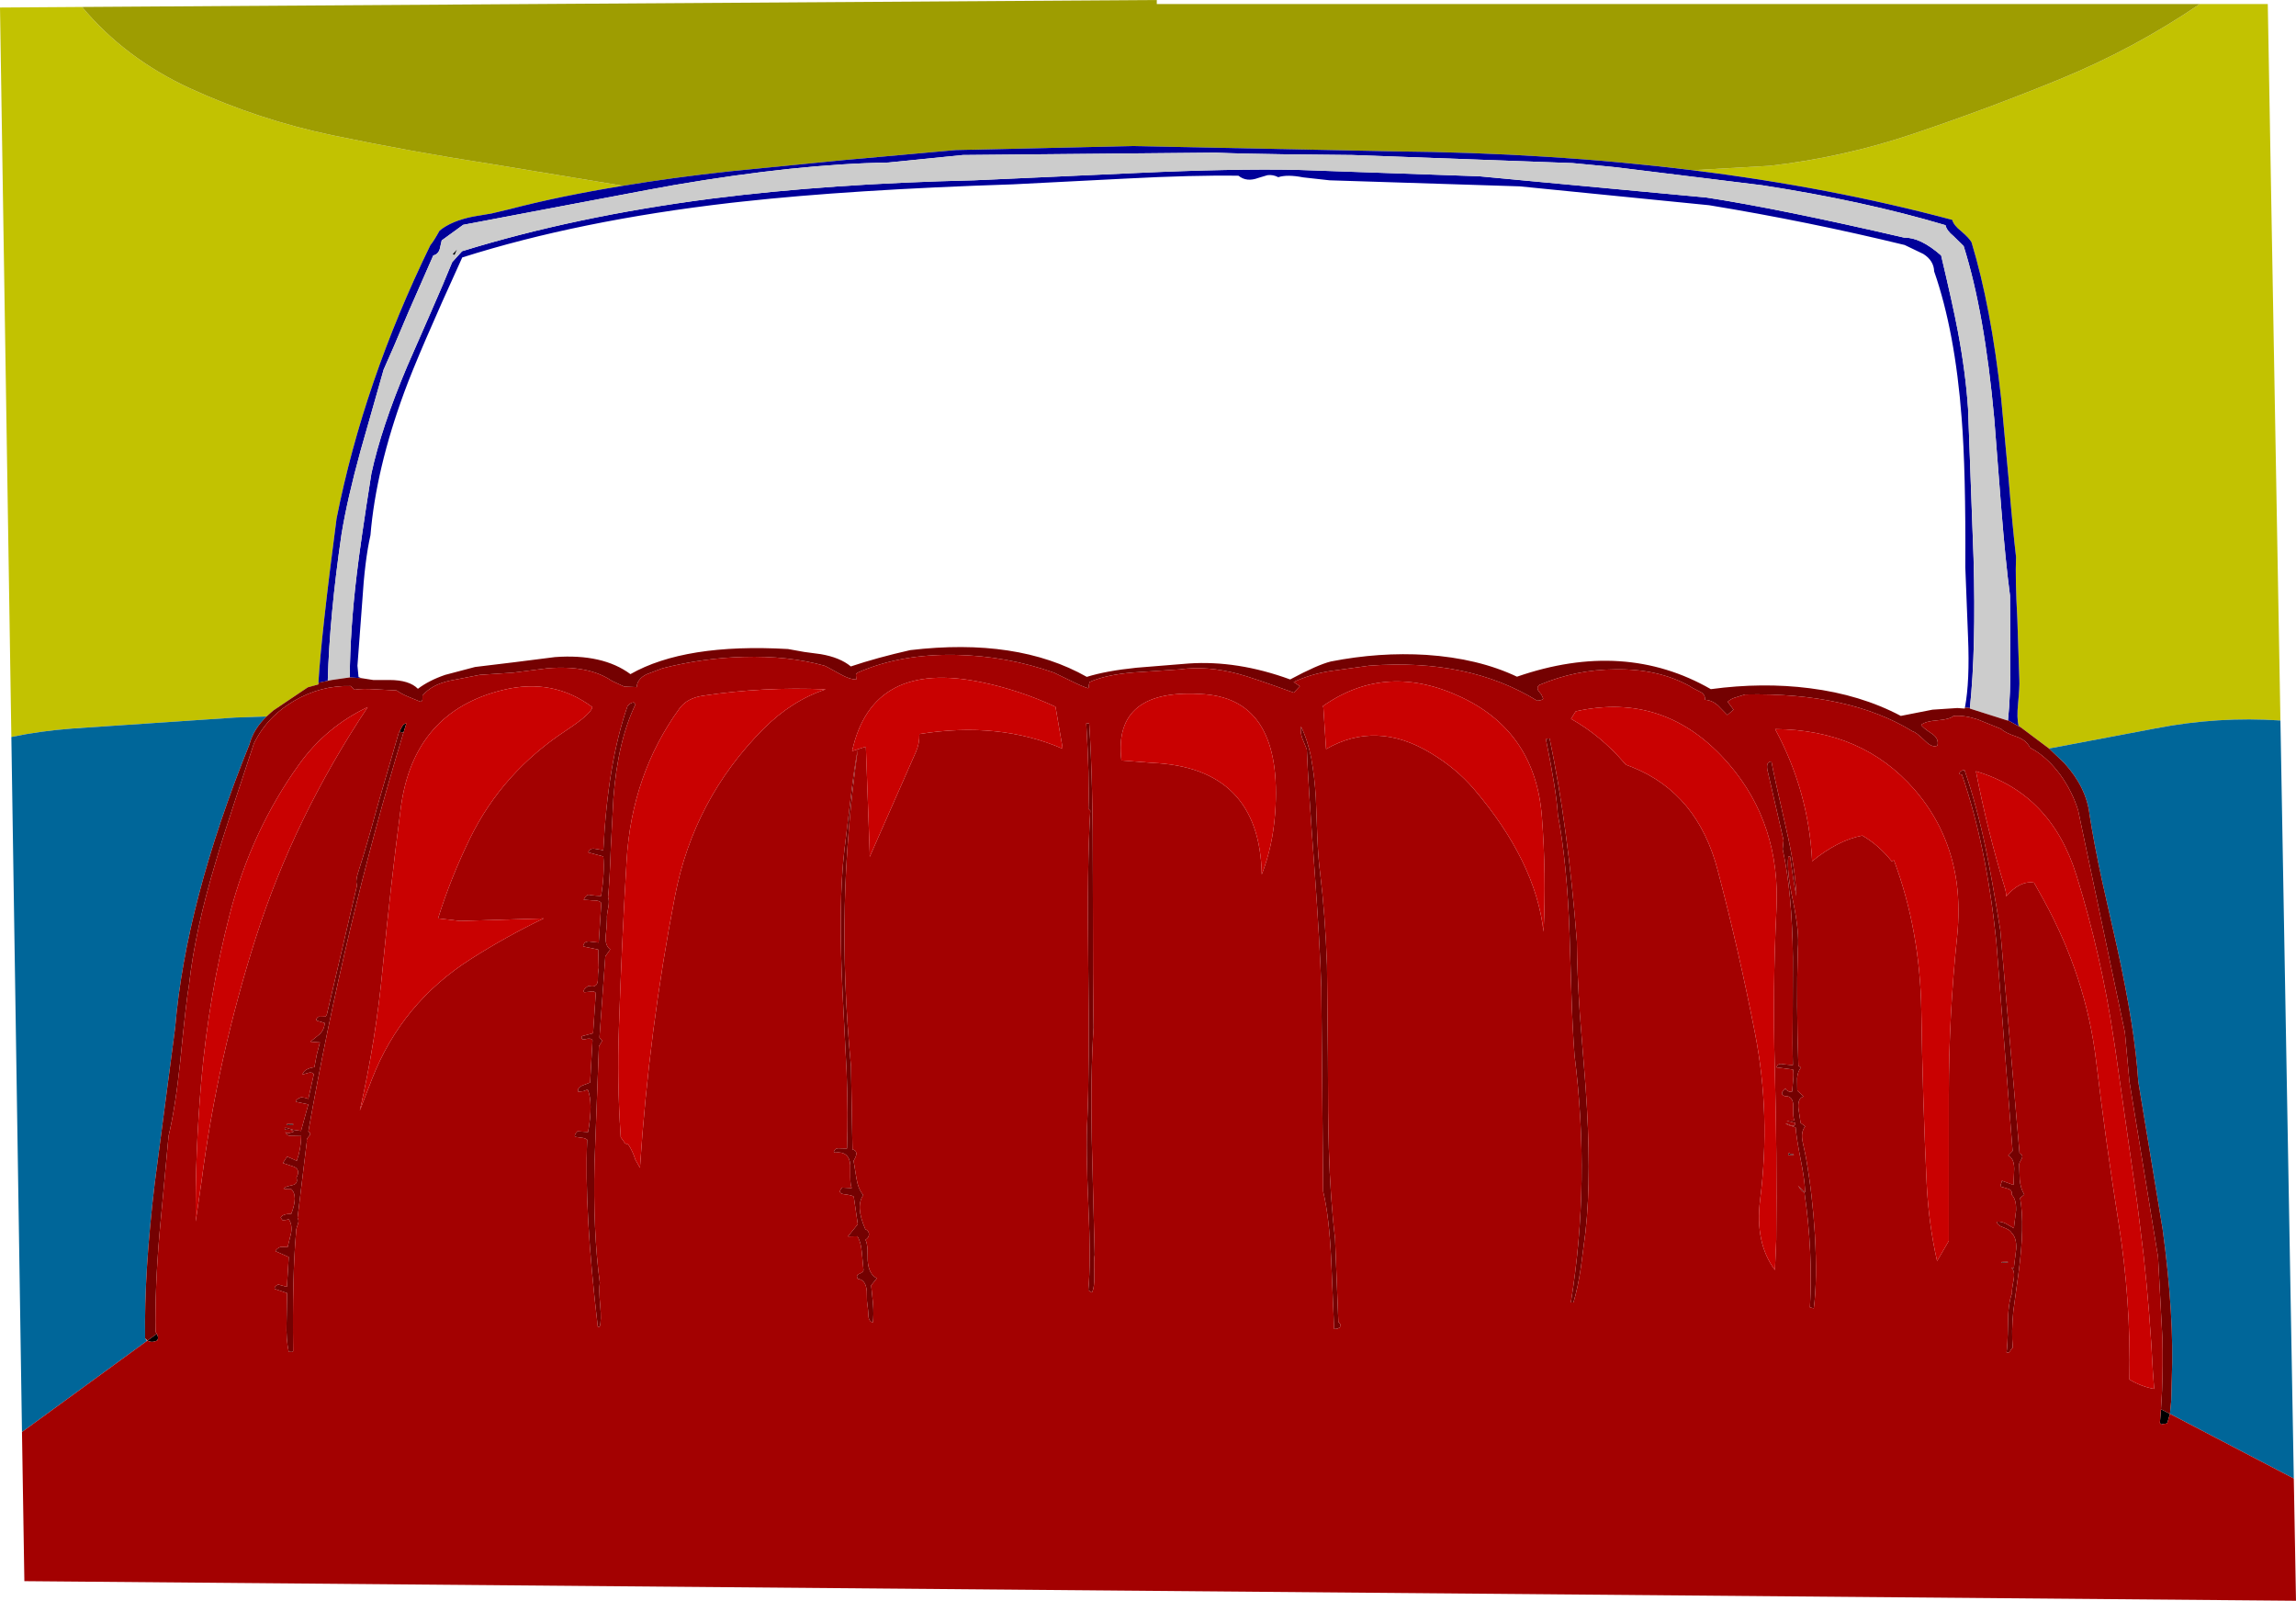
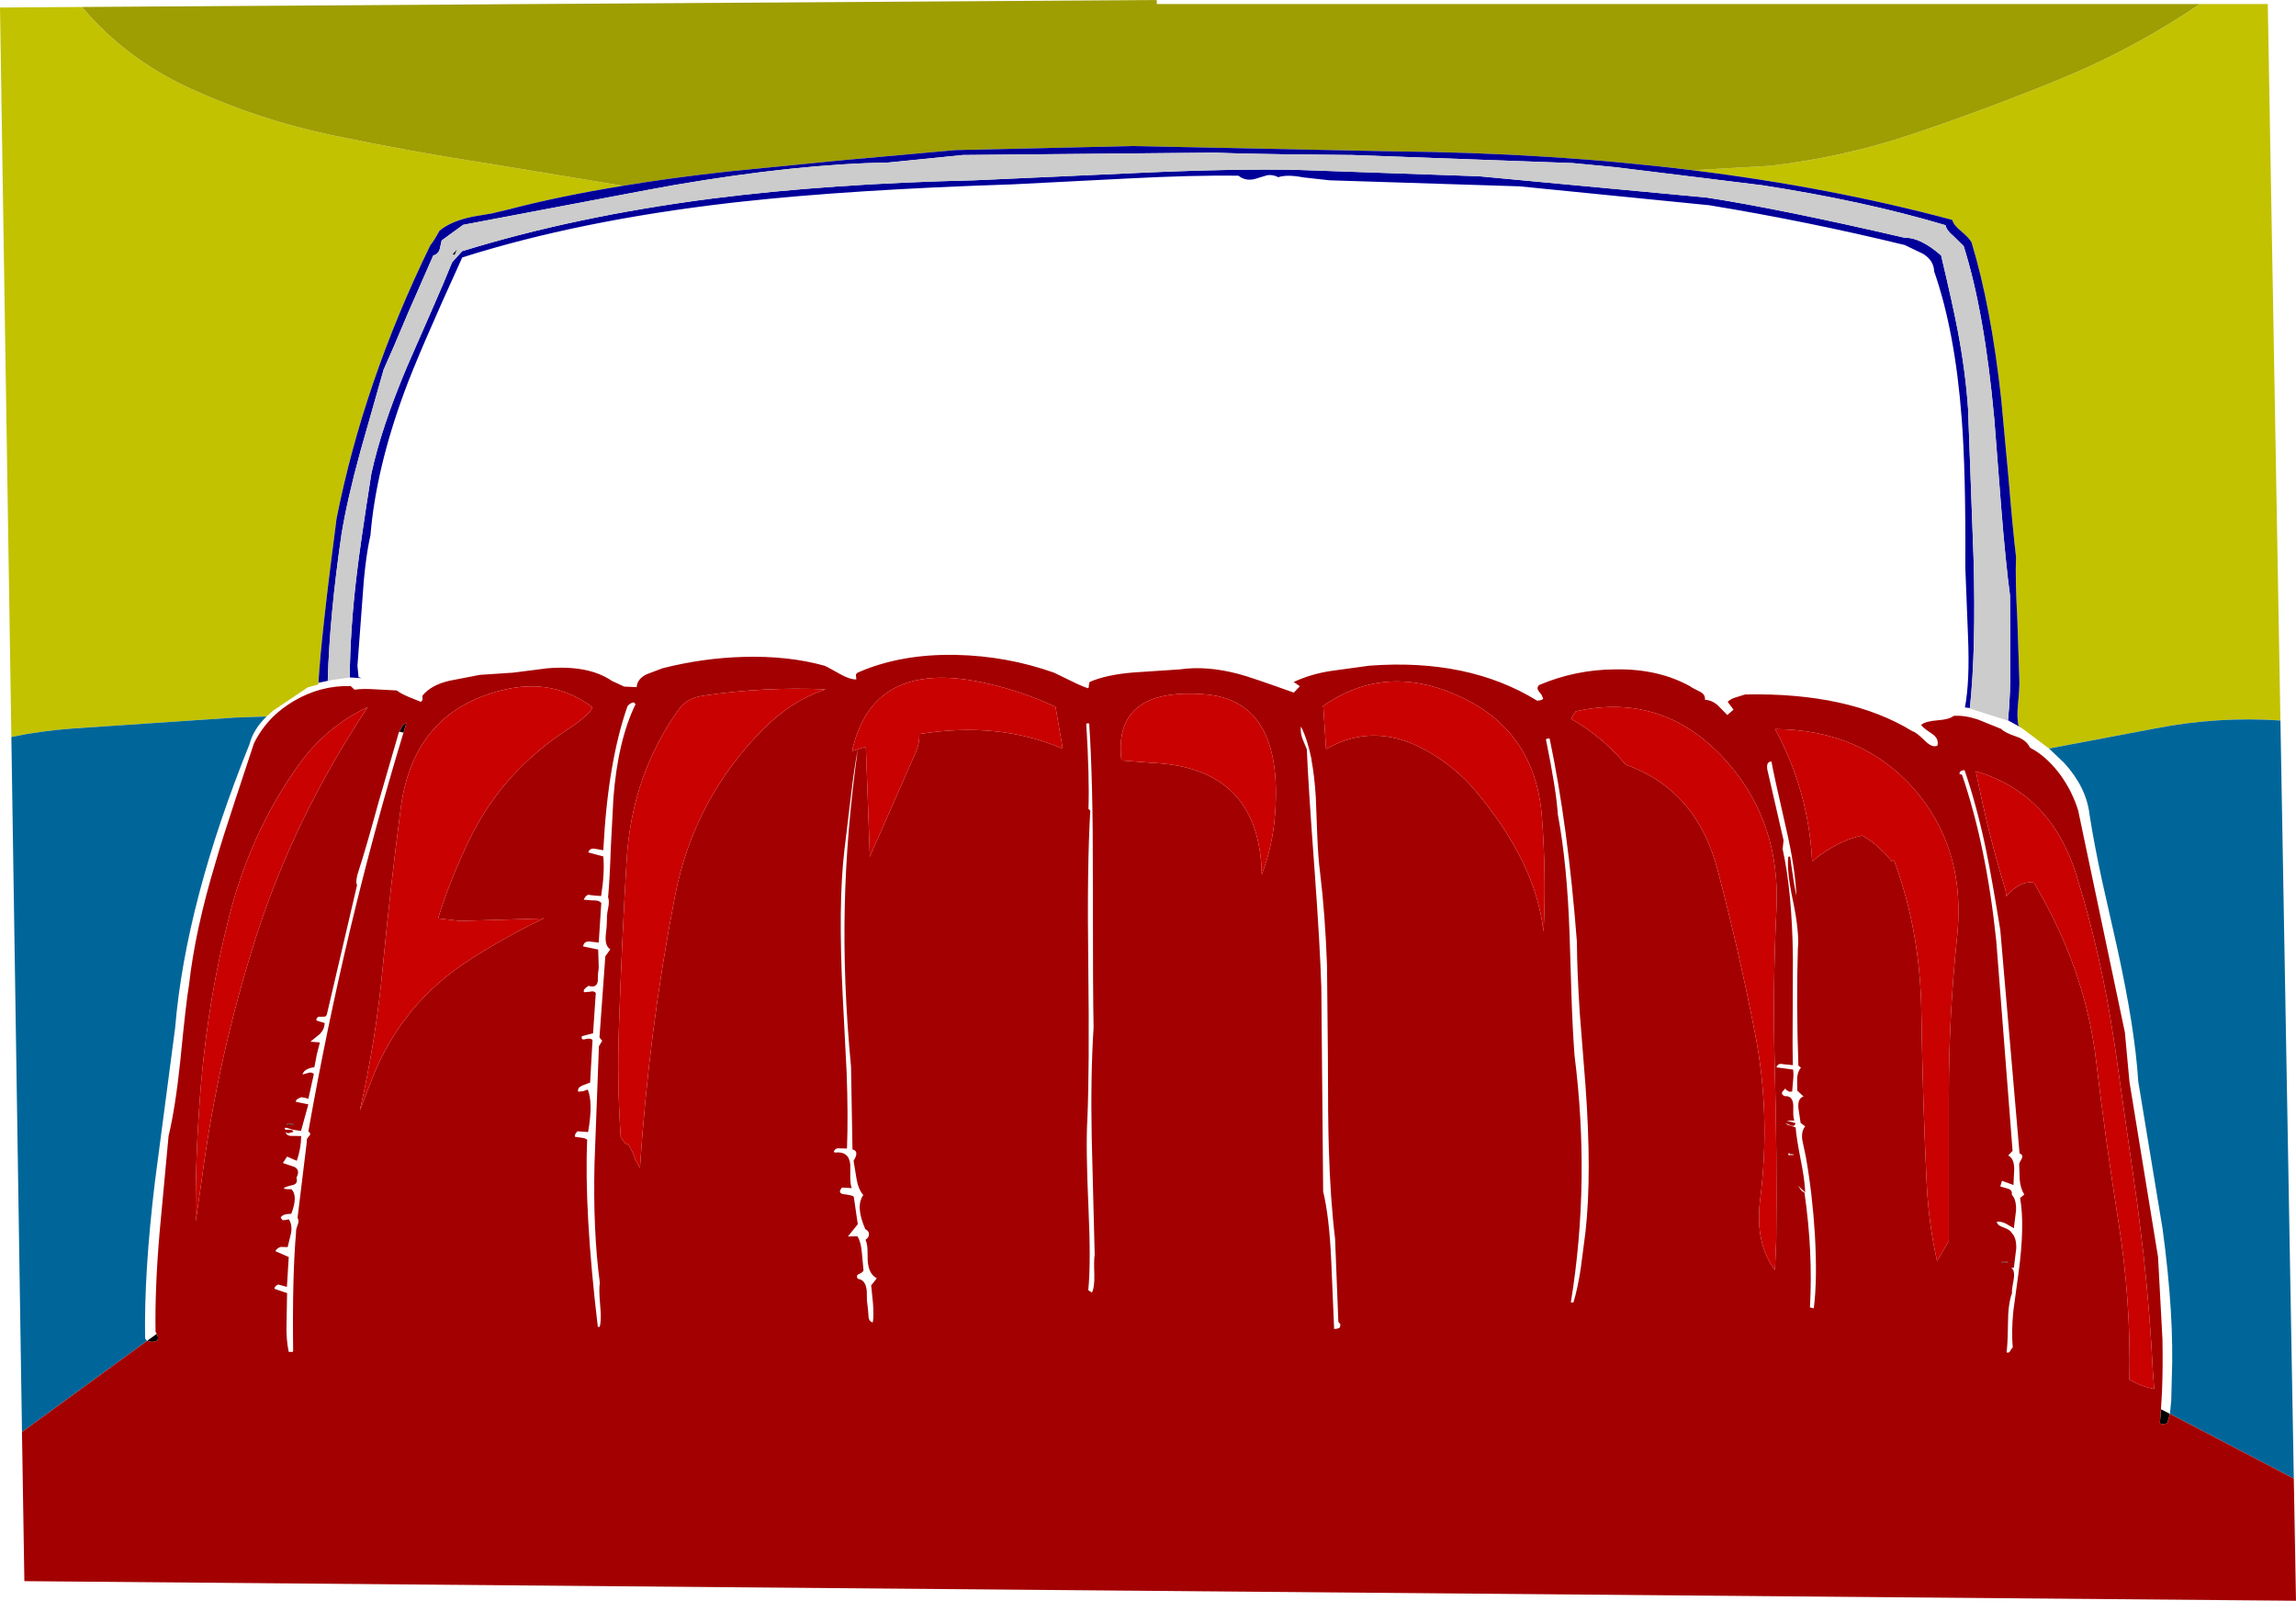
<svg xmlns="http://www.w3.org/2000/svg" height="436.8px" width="626.6px">
  <g transform="matrix(1.0, 0.0, 0.0, 1.0, 313.3, 218.4)">
    <path d="M287.05 -217.3 L305.6 -217.3 309.05 -21.8 Q291.95 -22.95 275.0 -19.65 L245.9 -14.15 238.3 -19.85 237.6 -20.35 Q237.05 -22.45 237.45 -26.4 237.9 -31.15 237.8 -32.85 L237.25 -49.5 Q236.65 -60.4 236.9 -66.4 236.0 -74.0 234.85 -87.95 L232.85 -109.5 Q230.1 -134.7 224.75 -152.3 224.15 -153.4 221.95 -155.3 219.85 -156.95 219.5 -158.4 186.25 -167.3 148.6 -171.95 L169.6 -173.15 Q189.65 -175.4 208.9 -181.9 229.25 -188.75 249.0 -196.85 269.1 -205.1 287.05 -217.3 M-310.2 -17.3 L-313.3 -216.35 -290.9 -216.5 Q-279.1 -202.4 -261.35 -194.25 -242.7 -185.7 -222.65 -181.5 -201.05 -177.0 -179.25 -173.65 L-143.3 -167.7 Q-160.55 -164.9 -174.3 -161.3 L-179.15 -160.15 -184.2 -159.3 Q-190.15 -158.1 -193.35 -155.45 -194.95 -152.55 -195.85 -151.5 -214.05 -114.2 -221.45 -76.9 -225.65 -44.9 -226.4 -32.1 L-226.4 -31.65 -229.3 -30.85 -238.75 -24.5 -240.55 -22.9 -249.15 -22.6 -293.6 -19.6 Q-302.35 -18.95 -310.2 -17.3" fill="#c2c201" fill-rule="evenodd" stroke="none" />
    <path d="M-290.9 -216.5 L2.4 -218.4 2.4 -217.3 287.05 -217.3 Q269.1 -205.1 249.0 -196.85 229.25 -188.75 208.9 -181.9 189.65 -175.4 169.6 -173.15 L148.6 -171.95 Q110.1 -176.7 67.05 -177.1 L-4.3 -178.55 -52.5 -177.45 -83.2 -174.7 -114.15 -171.65 Q-129.8 -169.95 -143.3 -167.7 L-179.25 -173.65 Q-201.05 -177.0 -222.65 -181.5 -242.7 -185.7 -261.35 -194.25 -279.1 -202.4 -290.9 -216.5" fill="#9e9d01" fill-rule="evenodd" stroke="none" />
    <path d="M148.6 -171.95 Q186.25 -167.3 219.5 -158.4 219.85 -156.95 221.95 -155.3 224.15 -153.4 224.75 -152.3 230.1 -134.7 232.85 -109.5 L234.85 -87.95 Q236.0 -74.0 236.9 -66.4 236.65 -60.4 237.25 -49.5 L237.8 -32.85 Q237.9 -31.15 237.45 -26.4 237.05 -22.45 237.6 -20.35 L238.3 -19.85 234.7 -21.85 Q235.45 -28.9 235.35 -39.25 L235.25 -55.9 Q234.0 -65.35 232.85 -79.85 L230.95 -104.15 Q228.3 -133.3 222.6 -151.25 L219.8 -154.0 Q217.95 -155.5 217.65 -156.95 195.5 -163.55 167.6 -167.85 L127.8 -172.75 124.8 -173.05 115.85 -173.9 55.8 -176.1 37.0 -176.3 Q25.35 -176.45 18.35 -176.75 L-50.55 -176.1 -70.9 -174.05 Q-95.75 -173.65 -129.3 -167.9 L-136.7 -166.55 -158.15 -162.5 -186.9 -157.05 -192.75 -152.8 -193.3 -150.4 Q-193.75 -149.0 -195.05 -148.7 L-201.9 -133.1 Q-206.4 -122.35 -208.6 -117.55 L-214.9 -95.4 Q-218.55 -82.15 -220.1 -72.6 -223.35 -50.3 -223.85 -32.7 L-222.75 -32.85 -226.4 -32.1 Q-225.65 -44.9 -221.45 -76.9 -214.05 -114.2 -195.85 -151.5 -194.95 -152.55 -193.35 -155.45 -190.15 -158.1 -184.2 -159.3 L-179.15 -160.15 -174.3 -161.3 Q-160.55 -164.9 -143.3 -167.7 -129.8 -169.95 -114.15 -171.65 L-83.2 -174.7 -52.5 -177.45 -4.3 -178.55 67.05 -177.1 Q110.1 -176.7 148.6 -171.95 M-217.85 -33.55 Q-217.75 -46.65 -215.95 -61.6 -214.95 -70.2 -211.95 -89.15 -209.25 -101.7 -202.15 -118.5 L-195.95 -132.65 Q-192.05 -141.5 -189.9 -146.85 L-187.2 -149.85 Q-156.45 -159.35 -119.5 -164.15 L-118.7 -164.25 Q-86.75 -168.3 -47.45 -169.2 L-3.1 -171.2 Q23.05 -172.4 40.6 -172.05 L90.35 -170.3 152.4 -164.5 Q172.3 -161.45 206.4 -153.55 210.8 -153.65 216.45 -148.7 219.7 -135.0 221.0 -128.1 223.15 -116.7 223.8 -106.9 L225.3 -66.1 Q226.0 -41.3 224.3 -25.2 L222.95 -25.35 Q224.3 -32.5 223.8 -44.5 L223.05 -63.65 Q223.2 -89.95 222.05 -104.35 220.25 -128.0 214.55 -144.35 214.45 -147.3 211.6 -149.1 L206.5 -151.55 Q180.0 -158.0 153.15 -162.4 L101.45 -167.55 49.55 -169.2 42.35 -170.0 Q38.0 -170.85 35.55 -170.05 34.1 -170.8 32.6 -170.6 L30.1 -169.85 Q26.9 -168.65 24.7 -170.45 12.65 -170.65 -6.45 -169.65 L-36.85 -168.1 Q-81.1 -166.65 -110.65 -163.4 L-113.85 -163.05 Q-155.3 -158.25 -187.15 -148.15 -199.1 -121.95 -202.95 -111.45 -210.7 -90.4 -212.2 -72.35 -213.75 -65.55 -214.45 -54.1 L-215.75 -36.75 -215.45 -33.65 -214.65 -33.35 -217.85 -33.55" fill="#000099" fill-rule="evenodd" stroke="none" />
    <path d="M-222.75 -32.85 L-223.85 -32.7 Q-223.35 -50.3 -220.1 -72.6 -218.55 -82.15 -214.9 -95.4 L-208.6 -117.55 Q-206.4 -122.35 -201.9 -133.1 L-195.05 -148.7 Q-193.75 -149.0 -193.3 -150.4 L-192.75 -152.8 -186.9 -157.05 -158.15 -162.5 -136.7 -166.55 -129.3 -167.9 Q-95.75 -173.65 -70.9 -174.05 L-50.55 -176.1 18.35 -176.75 Q25.35 -176.45 37.0 -176.3 L55.8 -176.1 115.85 -173.9 124.8 -173.05 127.8 -172.75 167.6 -167.85 Q195.5 -163.55 217.65 -156.95 217.95 -155.5 219.8 -154.0 L222.6 -151.25 Q228.3 -133.3 230.95 -104.15 L232.85 -79.85 Q234.0 -65.35 235.25 -55.9 L235.35 -39.25 Q235.45 -28.9 234.7 -21.85 L234.7 -21.75 224.3 -25.05 224.3 -25.2 Q226.0 -41.3 225.3 -66.1 L223.8 -106.9 Q223.15 -116.7 221.0 -128.1 219.7 -135.0 216.45 -148.7 210.8 -153.65 206.4 -153.55 172.3 -161.45 152.4 -164.5 L90.35 -170.3 40.6 -172.05 Q23.05 -172.4 -3.1 -171.2 L-47.45 -169.2 Q-86.75 -168.3 -118.7 -164.25 L-119.5 -164.15 Q-156.45 -159.35 -187.2 -149.85 L-189.9 -146.85 Q-192.05 -141.5 -195.95 -132.65 L-202.15 -118.5 Q-209.25 -101.7 -211.95 -89.15 -214.95 -70.2 -215.95 -61.6 -217.75 -46.65 -217.85 -33.55 L-222.75 -32.85 M-188.6 -150.3 L-189.75 -149.05 -189.25 -148.85 -188.6 -150.3" fill="#cccccc" fill-rule="evenodd" stroke="none" />
    <path d="M309.05 -21.8 L312.7 185.05 278.9 167.4 279.25 163.75 279.4 157.8 Q280.1 140.65 276.9 117.0 L270.25 76.7 Q269.35 62.2 264.45 40.0 L260.4 22.05 Q258.15 11.65 256.95 3.85 256.1 -3.55 250.05 -10.2 L245.9 -14.15 275.0 -19.65 Q291.95 -22.95 309.05 -21.8 M-307.3 172.35 L-310.2 -17.3 Q-302.35 -18.95 -293.6 -19.6 L-249.15 -22.6 -240.55 -22.9 Q-244.15 -19.4 -245.2 -15.35 -262.65 27.85 -265.5 62.05 L-271.05 104.3 Q-274.0 128.85 -273.7 146.8 L-273.2 147.5 -307.3 172.35" fill="#006699" fill-rule="evenodd" stroke="none" />
-     <path d="M276.45 166.15 L278.9 167.4 278.25 169.65 Q278.15 170.1 277.55 170.1 276.85 170.1 276.65 170.35 L276.15 169.9 276.45 166.15 M175.05 96.1 Q174.9 96.55 175.6 96.5 176.3 96.5 176.25 96.75 L174.75 96.8 Q174.75 96.2 175.05 96.1 M232.95 126.15 L232.95 125.95 234.65 125.9 234.65 126.1 232.95 126.15 M-188.6 -150.3 L-189.25 -148.85 -189.75 -149.05 -188.6 -150.3 M-204.3 -18.75 L-203.65 -20.0 Q-203.2 -20.95 -202.4 -21.0 L-203.2 -18.45 -203.3 -18.5 -204.3 -18.75 M-233.3 88.25 L-233.3 88.55 -235.0 88.6 -235.0 88.3 -233.3 88.25 M-270.5 145.55 Q-269.9 146.65 -270.4 147.4 -271.95 148.1 -273.05 147.4 L-270.5 145.55" fill="#000000" fill-rule="evenodd" stroke="none" />
-     <path d="M238.3 -19.85 L245.9 -14.15 250.05 -10.2 Q256.1 -3.55 256.95 3.85 258.15 11.65 260.4 22.05 L264.45 40.0 Q269.35 62.2 270.25 76.7 L276.9 117.0 Q280.1 140.65 279.4 157.8 L279.25 163.75 278.9 167.4 276.45 166.15 276.75 161.0 276.75 160.85 Q277.0 154.35 276.85 146.95 L275.65 124.6 267.85 76.8 266.6 63.3 253.85 2.75 Q252.25 -2.45 249.0 -6.95 245.95 -11.1 242.25 -13.5 L240.7 -14.4 Q239.7 -16.5 237.0 -17.4 233.75 -18.5 232.85 -19.5 L226.4 -22.1 Q222.7 -23.3 219.85 -23.05 218.75 -22.1 215.5 -21.85 212.15 -21.6 211.0 -20.6 211.35 -19.9 214.0 -18.15 215.9 -16.85 215.45 -14.95 214.05 -14.25 212.05 -16.25 209.6 -18.65 208.65 -18.85 191.3 -29.5 162.95 -28.9 L160.55 -28.15 Q159.15 -27.8 158.2 -26.9 L159.8 -24.75 158.1 -23.3 155.45 -26.0 Q153.85 -27.35 152.0 -27.45 152.15 -28.95 150.55 -29.7 148.3 -30.8 148.0 -31.1 139.3 -35.95 127.55 -35.75 116.7 -35.7 106.8 -31.5 106.1 -31.0 106.4 -30.2 106.5 -29.85 107.35 -28.9 L107.85 -27.8 Q107.7 -27.3 106.2 -27.2 87.4 -38.8 60.35 -36.75 L49.8 -35.3 Q44.35 -34.45 39.75 -32.3 L41.45 -31.15 39.8 -29.4 Q28.0 -33.65 24.7 -34.5 16.0 -36.8 8.75 -35.75 L-4.0 -34.9 Q-11.4 -34.3 -15.95 -32.3 L-16.15 -31.4 Q-16.1 -30.8 -16.35 -30.6 -18.0 -31.1 -20.9 -32.55 L-25.65 -34.85 Q-38.5 -39.4 -52.4 -39.7 -67.5 -40.0 -79.15 -34.9 -79.8 -34.55 -79.7 -34.05 L-79.6 -33.0 Q-81.45 -33.0 -84.0 -34.45 -88.0 -36.7 -88.3 -36.75 -98.2 -39.5 -110.4 -39.15 -121.45 -38.85 -132.5 -36.05 L-136.85 -34.4 Q-139.4 -33.15 -139.55 -30.9 L-142.95 -31.05 -146.3 -32.6 Q-152.65 -36.95 -163.85 -36.05 L-173.3 -34.85 -182.35 -34.25 -190.6 -32.65 Q-195.55 -31.55 -198.0 -28.6 L-198.0 -27.65 Q-198.0 -27.1 -198.5 -26.9 L-201.8 -28.25 Q-203.85 -29.1 -205.05 -30.0 L-210.8 -30.3 Q-214.35 -30.55 -216.55 -30.2 L-217.6 -31.2 Q-225.8 -31.4 -233.05 -27.15 -236.2 -25.3 -238.7 -22.9 -241.95 -19.7 -244.0 -15.55 L-249.35 0.65 Q-252.6 10.45 -254.45 16.85 -260.05 35.4 -261.7 50.25 -262.55 55.15 -264.1 71.15 -265.45 83.9 -267.3 91.6 L-269.75 117.95 Q-271.05 133.2 -270.85 145.0 L-270.5 145.55 -273.05 147.4 -273.7 146.8 Q-274.0 128.85 -271.05 104.3 L-265.5 62.05 Q-262.65 27.85 -245.2 -15.35 -244.15 -19.4 -240.55 -22.9 L-238.75 -24.5 -229.3 -30.85 -226.4 -31.65 -226.4 -32.1 -222.75 -32.85 -217.85 -33.55 -214.65 -33.35 -211.45 -32.85 -207.05 -32.85 Q-201.6 -32.85 -199.25 -30.45 -196.2 -32.75 -191.8 -34.25 L-183.65 -36.4 -172.9 -37.7 -161.85 -39.1 Q-148.8 -40.05 -141.25 -34.45 -126.35 -42.9 -98.25 -41.3 L-93.8 -40.5 -89.3 -39.9 Q-84.05 -39.0 -81.1 -36.55 -73.95 -38.95 -64.9 -41.0 -35.7 -44.45 -16.7 -33.7 -11.45 -35.35 -3.1 -36.2 L11.1 -37.35 Q24.4 -38.25 38.8 -33.0 46.25 -37.0 49.9 -37.9 63.15 -40.5 76.0 -39.7 90.15 -38.75 100.7 -33.75 130.0 -43.9 153.6 -30.35 167.7 -32.25 180.6 -30.6 194.5 -28.85 205.45 -23.05 L214.1 -24.75 220.9 -25.2 222.9 -25.05 222.95 -25.35 224.3 -25.2 224.3 -25.05 234.7 -21.75 234.7 -21.85 238.3 -19.85 M41.75 -20.15 Q43.55 -16.6 44.6 -11.3 L44.6 -11.1 Q45.45 -6.6 45.8 -0.75 L46.2 9.75 Q46.45 15.85 46.95 19.6 48.35 31.0 48.85 45.0 L49.1 70.15 Q49.1 87.15 49.35 95.0 49.75 108.75 51.05 119.55 L51.95 142.3 52.5 142.95 52.4 143.8 51.7 144.15 50.8 144.25 50.0 125.4 Q49.45 113.5 47.8 106.7 L47.3 51.0 Q46.95 39.65 45.45 18.9 43.7 -4.6 43.35 -13.9 L42.1 -16.95 Q41.5 -18.75 41.75 -20.15 M108.9 -16.85 L109.6 -16.9 Q114.6 6.8 117.05 38.55 117.1 46.85 117.85 58.25 L119.4 77.85 Q121.15 102.0 119.4 117.7 L118.15 127.35 Q117.3 133.15 116.1 137.0 L115.4 137.0 Q120.75 104.0 116.4 69.55 115.85 62.3 115.55 52.6 L115.05 36.55 Q114.4 17.4 111.85 3.85 111.45 -2.7 108.6 -16.65 L108.9 -16.85 M170.15 -10.6 Q170.6 -7.8 174.1 7.45 176.7 18.65 176.95 26.1 176.25 22.85 175.25 15.35 L174.75 15.35 Q174.25 19.2 176.05 27.55 177.8 36.05 177.35 40.5 176.9 55.75 177.5 72.4 L178.2 72.9 Q177.3 73.95 177.15 75.8 L177.2 79.2 178.9 80.8 Q177.25 81.3 177.5 84.0 L178.1 88.0 179.35 88.95 Q178.1 90.5 178.65 93.1 L179.55 97.35 Q181.35 107.65 182.0 118.5 182.7 130.8 181.7 138.6 L180.65 138.35 Q181.5 123.2 179.15 107.0 178.55 106.8 178.05 106.1 L177.4 105.1 178.4 106.1 179.35 106.95 179.3 106.1 179.3 106.0 Q179.1 102.9 178.15 98.15 176.95 92.15 176.75 89.25 L175.35 88.75 Q174.4 88.6 174.0 88.1 L175.5 88.7 Q176.55 89.1 176.7 88.05 L174.3 87.4 176.4 87.35 Q176.1 86.6 176.1 85.3 L176.1 83.15 Q175.95 80.75 174.1 80.7 173.75 80.85 173.1 80.25 172.85 79.75 173.3 79.3 L174.05 78.5 Q173.85 78.7 174.25 79.05 L175.0 79.5 175.8 79.45 176.05 76.5 Q176.25 74.75 176.05 73.45 L171.5 72.85 Q171.9 71.6 173.4 72.0 L176.0 72.25 Q175.85 67.15 175.95 57.9 L176.0 42.95 Q175.8 25.05 173.2 13.3 L173.45 10.9 169.0 -8.5 Q168.7 -10.6 170.15 -10.6 M222.35 -8.2 L222.85 -8.25 Q226.15 1.35 228.65 13.2 230.35 21.45 232.6 35.4 L237.85 96.3 Q238.95 96.75 238.45 97.75 237.65 99.1 237.75 99.4 L237.9 103.5 Q238.1 105.9 239.15 107.55 L238.0 108.5 Q239.35 115.95 237.55 129.15 L236.15 139.4 Q235.6 145.05 236.0 149.35 235.7 149.45 235.25 150.3 234.95 150.9 234.3 150.6 234.6 148.95 234.7 142.75 234.7 137.4 235.8 134.45 235.65 133.9 236.25 130.75 236.65 128.3 235.6 127.55 L236.3 127.55 236.95 122.3 Q237.05 119.3 235.65 117.95 235.25 117.15 233.4 116.5 231.75 115.95 231.65 114.95 232.8 114.85 234.05 115.45 L236.3 116.75 236.9 111.9 Q237.0 108.85 235.75 107.65 235.95 106.3 234.65 105.95 L232.6 105.35 233.05 103.8 236.2 104.95 236.4 100.5 Q236.35 97.65 234.75 96.9 L235.95 95.65 231.5 38.35 Q228.8 12.4 222.15 -7.0 L221.45 -7.2 Q221.45 -8.0 222.35 -8.2 M-203.2 -18.45 Q-219.25 34.3 -229.15 90.35 -228.25 90.9 -228.95 91.6 -229.8 92.55 -229.55 93.0 L-232.1 113.95 Q-231.6 114.55 -232.05 115.8 -232.6 117.25 -232.5 117.85 -233.55 129.7 -233.3 150.3 -233.4 150.55 -233.8 150.5 L-234.5 150.5 Q-235.25 147.05 -235.1 142.55 L-234.95 134.45 -238.35 133.3 Q-238.5 132.65 -237.4 132.1 L-235.0 132.75 -234.5 124.6 -238.15 123.0 Q-237.75 122.2 -236.7 121.85 L-234.8 121.9 -233.85 118.0 Q-233.5 115.7 -234.5 114.3 L-235.35 114.5 -236.2 114.55 -236.7 113.85 Q-236.25 112.85 -233.8 112.8 -231.9 107.85 -233.8 106.1 L-234.9 106.1 -235.9 105.95 Q-235.7 105.45 -233.55 105.0 -231.85 104.65 -232.4 102.95 -231.25 100.85 -233.0 100.0 L-236.1 98.95 -234.95 97.2 -232.3 98.35 Q-231.15 95.0 -231.1 91.6 L-233.6 91.55 Q-235.1 91.65 -235.45 90.35 -235.3 90.85 -234.45 90.8 L-233.25 90.45 Q-233.2 90.05 -233.95 89.9 L-235.45 89.85 -235.65 89.35 -235.1 89.35 -233.45 89.85 -231.15 90.2 -229.15 82.95 -232.55 82.25 Q-232.7 81.6 -231.1 81.0 L-230.05 81.15 -229.15 81.45 -227.65 74.7 Q-228.2 74.05 -229.15 74.35 L-230.75 74.8 Q-230.3 73.2 -227.5 72.8 L-226.85 69.35 -226.0 66.05 -228.6 65.85 -226.0 63.75 Q-224.75 62.45 -224.7 60.75 L-226.85 60.1 Q-227.15 59.8 -226.75 59.35 -226.4 58.9 -225.95 59.05 L-224.6 59.0 Q-224.15 58.85 -224.0 58.0 L-215.85 23.1 Q-216.45 22.15 -215.25 18.65 -213.45 13.15 -210.0 0.55 L-204.45 -18.55 -204.3 -18.75 -203.3 -18.5 -203.2 -18.45 M-139.85 -26.25 Q-144.7 -16.3 -145.9 -0.55 L-146.6 12.9 Q-146.9 21.65 -147.35 26.45 -146.95 27.35 -147.3 29.25 -147.75 31.45 -147.65 32.25 L-147.75 34.55 -148.0 36.95 Q-148.2 39.75 -146.75 40.65 L-148.1 42.55 -149.7 64.7 -148.95 65.6 -149.85 67.1 -151.05 98.95 Q-151.5 117.35 -149.6 131.65 -149.9 133.35 -149.5 137.85 -149.1 141.9 -149.65 143.65 L-150.15 143.65 Q-153.9 112.1 -153.05 92.6 -153.55 92.15 -154.6 92.05 L-156.35 91.8 Q-156.65 91.25 -155.7 90.3 L-152.8 90.5 Q-151.4 82.5 -152.9 78.9 L-154.1 79.35 -155.5 79.5 Q-155.8 78.5 -154.5 77.85 L-152.25 77.0 -151.6 65.45 Q-152.0 64.75 -153.55 65.15 -154.8 65.5 -154.5 64.35 L-151.45 63.55 -150.7 52.55 Q-151.25 51.9 -152.2 52.2 L-153.85 52.35 Q-154.45 51.75 -152.7 50.6 -150.4 51.3 -150.15 49.25 L-150.1 47.35 -149.9 45.7 -150.05 40.7 -154.15 39.85 Q-154.0 38.5 -152.55 38.5 L-149.9 38.8 -149.2 28.0 Q-149.85 27.2 -151.5 27.3 L-154.0 27.1 Q-153.2 25.4 -152.15 25.85 L-150.7 26.0 -149.25 26.1 Q-148.25 19.8 -148.65 15.3 L-152.75 14.2 Q-152.35 12.95 -150.95 13.2 L-148.65 13.6 Q-147.45 -10.3 -142.05 -25.7 -141.35 -26.6 -140.35 -26.75 L-139.85 -26.25 M-79.2 -13.95 L-79.1 -14.5 -79.2 -13.95 Q-82.3 8.35 -82.75 28.65 -83.25 49.55 -81.05 72.65 L-80.65 95.25 Q-78.7 95.7 -80.35 98.35 L-79.55 103.25 Q-79.05 106.15 -77.7 107.7 -79.9 110.75 -77.15 117.0 -76.1 117.5 -76.15 118.45 -76.2 119.35 -77.1 119.9 -76.65 120.8 -76.55 122.55 L-76.5 125.55 Q-76.25 129.3 -74.0 130.4 L-75.55 132.35 -75.05 137.25 Q-74.8 140.55 -75.1 142.45 -76.05 142.25 -76.25 141.1 L-76.4 139.05 -76.7 136.55 -76.75 133.9 Q-77.0 130.8 -79.2 130.55 -79.8 129.55 -78.8 129.2 -77.6 128.7 -77.65 128.1 L-78.1 123.3 Q-78.35 120.45 -79.3 118.95 L-81.9 119.0 -79.2 115.65 -80.3 108.15 Q-80.6 107.75 -83.1 107.45 -84.8 107.15 -83.5 105.65 L-80.85 105.8 Q-81.25 104.85 -81.25 102.8 L-81.25 99.45 Q-81.55 95.65 -85.45 96.1 L-85.75 95.9 Q-85.4 94.8 -84.15 94.95 L-82.15 95.0 Q-81.8 85.95 -82.25 74.15 L-83.3 53.7 Q-84.6 28.2 -82.85 13.5 L-81.15 -0.6 Q-80.2 -8.8 -79.2 -13.95 M-16.05 -21.0 Q-15.0 -5.3 -15.05 20.55 -15.05 53.35 -14.85 62.0 -15.7 75.1 -15.35 92.4 L-14.55 124.0 Q-14.8 125.25 -14.65 129.35 -14.55 132.8 -15.3 134.3 L-16.3 133.65 Q-15.55 126.25 -16.25 111.05 -17.0 94.6 -16.55 87.05 -15.95 73.45 -16.3 44.85 -16.65 17.85 -15.75 2.8 L-16.25 2.3 Q-15.95 -6.25 -16.85 -21.0 L-16.05 -21.0" fill="#740101" fill-rule="evenodd" stroke="none" />
+     <path d="M276.45 166.15 L278.9 167.4 278.25 169.65 Q278.15 170.1 277.55 170.1 276.85 170.1 276.65 170.35 L276.15 169.9 276.45 166.15 M175.05 96.1 Q174.9 96.55 175.6 96.5 176.3 96.5 176.25 96.75 Q174.75 96.2 175.05 96.1 M232.95 126.15 L232.95 125.95 234.65 125.9 234.65 126.1 232.95 126.15 M-188.6 -150.3 L-189.25 -148.85 -189.75 -149.05 -188.6 -150.3 M-204.3 -18.75 L-203.65 -20.0 Q-203.2 -20.95 -202.4 -21.0 L-203.2 -18.45 -203.3 -18.5 -204.3 -18.75 M-233.3 88.25 L-233.3 88.55 -235.0 88.6 -235.0 88.3 -233.3 88.25 M-270.5 145.55 Q-269.9 146.65 -270.4 147.4 -271.95 148.1 -273.05 147.4 L-270.5 145.55" fill="#000000" fill-rule="evenodd" stroke="none" />
    <path d="M312.7 185.05 L313.3 218.4 -306.65 213.05 -307.3 172.35 -273.2 147.5 -273.05 147.4 Q-271.95 148.1 -270.4 147.4 -269.9 146.65 -270.5 145.55 L-270.85 145.0 Q-271.05 133.2 -269.75 117.95 L-267.3 91.6 Q-265.45 83.9 -264.1 71.15 -262.55 55.15 -261.7 50.25 -260.05 35.4 -254.45 16.85 -252.6 10.45 -249.35 0.65 L-244.0 -15.55 Q-241.95 -19.7 -238.7 -22.9 -236.2 -25.3 -233.05 -27.15 -225.8 -31.4 -217.6 -31.2 L-216.55 -30.2 Q-214.35 -30.55 -210.8 -30.3 L-205.05 -30.0 Q-203.85 -29.1 -201.8 -28.25 L-198.5 -26.9 Q-198.0 -27.1 -198.0 -27.65 L-198.0 -28.6 Q-195.55 -31.55 -190.6 -32.65 L-182.35 -34.25 -173.3 -34.85 -163.85 -36.05 Q-152.65 -36.95 -146.3 -32.6 L-142.95 -31.05 -139.55 -30.9 Q-139.4 -33.15 -136.85 -34.4 L-132.5 -36.05 Q-121.45 -38.85 -110.4 -39.15 -98.2 -39.5 -88.3 -36.75 -88.0 -36.7 -84.0 -34.45 -81.45 -33.0 -79.6 -33.0 L-79.7 -34.05 Q-79.8 -34.55 -79.15 -34.9 -67.5 -40.0 -52.4 -39.7 -38.5 -39.4 -25.65 -34.85 L-20.9 -32.55 Q-18.0 -31.1 -16.35 -30.6 -16.1 -30.8 -16.15 -31.4 L-15.95 -32.3 Q-11.4 -34.3 -4.0 -34.9 L8.75 -35.75 Q16.0 -36.8 24.7 -34.5 28.0 -33.65 39.8 -29.4 L41.45 -31.15 39.75 -32.3 Q44.35 -34.45 49.8 -35.3 L60.35 -36.75 Q87.4 -38.8 106.2 -27.2 107.7 -27.3 107.85 -27.8 L107.35 -28.9 Q106.5 -29.85 106.4 -30.2 106.1 -31.0 106.8 -31.5 116.7 -35.7 127.55 -35.75 139.3 -35.95 148.0 -31.1 148.3 -30.8 150.55 -29.7 152.15 -28.95 152.0 -27.45 153.85 -27.35 155.45 -26.0 L158.1 -23.3 159.8 -24.75 158.2 -26.9 Q159.15 -27.8 160.55 -28.15 L162.95 -28.9 Q191.3 -29.5 208.65 -18.85 209.6 -18.65 212.05 -16.25 214.05 -14.25 215.45 -14.95 215.9 -16.85 214.0 -18.15 211.35 -19.9 211.0 -20.6 212.15 -21.6 215.5 -21.85 218.75 -22.1 219.85 -23.05 222.7 -23.3 226.4 -22.1 L232.85 -19.5 Q233.75 -18.5 237.0 -17.4 239.7 -16.5 240.7 -14.4 L242.25 -13.5 Q245.95 -11.1 249.0 -6.95 252.25 -2.45 253.85 2.75 L266.6 63.3 267.85 76.8 275.65 124.6 276.85 146.95 Q277.0 154.35 276.75 160.85 L276.75 161.0 276.45 166.15 276.15 169.9 276.65 170.35 Q276.85 170.1 277.55 170.1 278.15 170.1 278.25 169.65 L278.9 167.4 312.7 185.05 M47.7 -25.7 L47.85 -25.45 48.6 -14.0 Q62.3 -21.85 77.1 -12.95 84.05 -8.8 88.9 -3.15 105.8 16.65 107.95 35.85 108.7 20.1 107.5 4.55 105.8 -18.4 85.85 -28.0 65.1 -37.95 47.7 -25.7 M41.75 -20.15 Q41.5 -18.75 42.1 -16.95 L43.35 -13.9 Q43.7 -4.6 45.45 18.9 46.95 39.65 47.3 51.0 L47.8 106.7 Q49.45 113.5 50.0 125.4 L50.8 144.25 51.7 144.15 52.4 143.8 52.5 142.95 51.95 142.3 51.05 119.55 Q49.75 108.75 49.35 95.0 49.1 87.15 49.1 70.15 L48.85 45.0 Q48.35 31.0 46.95 19.6 46.45 15.85 46.2 9.75 L45.8 -0.75 Q45.45 -6.6 44.6 -11.1 L44.6 -11.3 Q43.55 -16.6 41.75 -20.15 M116.6 -24.1 L115.45 -22.25 Q123.55 -17.7 130.0 -10.2 L130.1 -10.1 130.5 -9.7 132.2 -9.05 Q150.05 -1.85 155.5 19.15 161.3 41.15 165.65 63.5 170.0 85.7 167.05 109.0 165.6 120.85 171.1 128.15 L171.45 119.95 Q171.7 96.5 171.05 73.1 L171.05 72.85 Q170.45 51.35 171.5 29.9 172.7 6.55 158.55 -9.9 141.4 -29.8 116.75 -24.3 L116.6 -24.1 M108.9 -16.85 L108.6 -16.65 Q111.45 -2.7 111.85 3.85 114.4 17.4 115.05 36.55 L115.55 52.6 Q115.85 62.3 116.4 69.55 120.75 104.0 115.4 137.0 L116.1 137.0 Q117.3 133.15 118.15 127.35 L119.4 117.7 Q121.15 102.0 119.4 77.85 L117.85 58.25 Q117.1 46.85 117.05 38.55 114.6 6.8 109.6 -16.9 L108.9 -16.85 M222.35 -8.2 Q221.45 -8.0 221.45 -7.2 L222.15 -7.0 Q228.8 12.4 231.5 38.35 L235.95 95.65 234.75 96.9 Q236.35 97.65 236.4 100.5 L236.2 104.95 233.05 103.8 232.6 105.35 234.65 105.95 Q235.95 106.3 235.75 107.65 237.0 108.85 236.9 111.9 L236.3 116.75 234.05 115.45 Q232.8 114.85 231.65 114.95 231.75 115.95 233.4 116.5 235.25 117.15 235.65 117.95 237.05 119.3 236.95 122.3 L236.3 127.55 235.6 127.55 Q236.65 128.3 236.25 130.75 235.65 133.9 235.8 134.45 234.7 137.4 234.7 142.75 234.6 148.95 234.3 150.6 234.95 150.9 235.25 150.3 235.7 149.45 236.0 149.35 235.6 145.05 236.15 139.4 L237.55 129.15 Q239.35 115.95 238.0 108.5 L239.15 107.55 Q238.1 105.9 237.9 103.5 L237.75 99.4 Q237.65 99.1 238.45 97.75 238.95 96.75 237.85 96.3 L232.6 35.4 Q230.35 21.45 228.65 13.2 226.15 1.35 222.85 -8.25 L222.35 -8.2 M170.15 -10.6 Q168.7 -10.6 169.0 -8.5 L173.45 10.9 173.2 13.3 Q175.8 25.05 176.0 42.95 L175.95 57.9 Q175.85 67.15 176.0 72.25 L173.4 72.0 Q171.9 71.6 171.5 72.85 L176.05 73.45 Q176.25 74.75 176.05 76.5 L175.8 79.45 175.0 79.5 174.25 79.05 Q173.85 78.7 174.05 78.5 L173.3 79.3 Q172.85 79.75 173.1 80.25 173.75 80.85 174.1 80.7 175.95 80.75 176.1 83.15 L176.1 85.3 Q176.1 86.6 176.4 87.35 L174.3 87.4 176.7 88.05 Q176.55 89.1 175.5 88.7 L174.0 88.1 Q174.4 88.6 175.35 88.75 L176.75 89.25 Q176.95 92.15 178.15 98.15 179.1 102.9 179.3 106.0 L179.3 106.1 179.35 106.95 178.4 106.1 177.4 105.1 178.05 106.1 Q178.55 106.8 179.15 107.0 181.5 123.2 180.65 138.35 L181.7 138.6 Q182.7 130.8 182.0 118.5 181.35 107.65 179.55 97.35 L178.65 93.1 Q178.1 90.5 179.35 88.95 L178.1 88.0 177.5 84.0 Q177.25 81.3 178.9 80.8 L177.2 79.2 177.15 75.8 Q177.3 73.95 178.2 72.9 L177.5 72.4 Q176.9 55.75 177.35 40.5 177.8 36.05 176.05 27.55 174.25 19.2 174.75 15.35 L175.25 15.35 Q176.25 22.85 176.95 26.1 176.7 18.65 174.1 7.45 170.6 -7.8 170.15 -10.6 M171.15 -19.45 Q180.3 -2.5 181.25 16.6 188.25 10.9 194.95 9.6 199.45 12.2 202.95 16.6 L203.6 16.35 203.6 16.4 Q210.7 35.4 211.05 57.45 211.4 81.05 212.5 104.4 213.05 115.65 215.35 125.7 L218.55 120.2 218.55 80.3 Q218.55 58.65 220.8 37.3 221.6 29.5 220.7 22.55 218.7 8.0 209.15 -3.0 194.9 -19.3 171.15 -19.45 M263.5 64.8 Q260.15 42.3 253.45 20.65 246.55 -1.85 225.95 -7.95 229.05 8.15 233.85 23.9 234.2 25.0 234.2 26.2 238.0 21.8 241.8 22.45 L244.4 27.1 Q256.05 48.35 258.75 71.05 261.4 93.3 264.9 115.4 268.25 136.5 267.85 158.05 L268.05 158.15 Q271.1 159.95 274.6 160.6 L274.25 156.05 Q273.45 139.95 271.7 124.05 L270.0 110.2 263.85 67.0 263.5 64.8 M232.95 126.15 L234.65 126.1 234.65 125.9 232.95 125.95 232.95 126.15 M175.05 96.1 Q174.75 96.2 174.75 96.8 L176.25 96.75 Q176.3 96.5 175.6 96.5 174.9 96.55 175.05 96.1 M31.05 20.2 Q34.05 12.5 34.7 3.45 36.9 -27.25 15.5 -28.95 -9.65 -30.9 -7.25 -10.9 L1.0 -10.25 Q30.45 -9.0 31.05 20.2 M-204.3 -18.75 L-204.45 -18.55 -210.0 0.55 Q-213.45 13.15 -215.25 18.65 -216.45 22.15 -215.85 23.1 L-224.0 58.0 Q-224.15 58.85 -224.6 59.0 L-225.95 59.05 Q-226.4 58.9 -226.75 59.35 -227.15 59.8 -226.85 60.1 L-224.7 60.75 Q-224.75 62.45 -226.0 63.75 L-228.6 65.85 -226.0 66.05 -226.85 69.35 -227.5 72.8 Q-230.3 73.2 -230.75 74.8 L-229.15 74.35 Q-228.2 74.05 -227.65 74.7 L-229.15 81.45 -230.05 81.15 -231.1 81.0 Q-232.7 81.6 -232.55 82.25 L-229.15 82.95 -231.15 90.2 -233.45 89.85 -235.1 89.35 -235.65 89.35 -235.45 89.85 -233.95 89.9 Q-233.2 90.05 -233.25 90.45 L-234.45 90.8 Q-235.3 90.85 -235.45 90.35 -235.1 91.65 -233.6 91.55 L-231.1 91.6 Q-231.15 95.0 -232.3 98.35 L-234.95 97.2 -236.1 98.95 -233.0 100.0 Q-231.25 100.85 -232.4 102.95 -231.85 104.65 -233.55 105.0 -235.7 105.45 -235.9 105.95 L-234.9 106.1 -233.8 106.1 Q-231.9 107.85 -233.8 112.8 -236.25 112.85 -236.7 113.85 L-236.2 114.55 -235.35 114.5 -234.5 114.3 Q-233.5 115.7 -233.85 118.0 L-234.8 121.9 -236.7 121.85 Q-237.75 122.2 -238.15 123.0 L-234.5 124.6 -235.0 132.75 -237.4 132.1 Q-238.5 132.65 -238.35 133.3 L-234.95 134.45 -235.1 142.55 Q-235.25 147.05 -234.5 150.5 L-233.8 150.5 Q-233.4 150.55 -233.3 150.3 -233.55 129.7 -232.5 117.85 -232.6 117.25 -232.05 115.8 -231.6 114.55 -232.1 113.95 L-229.55 93.0 Q-229.8 92.55 -228.95 91.6 -228.25 90.9 -229.15 90.35 -219.25 34.3 -203.2 -18.45 L-202.4 -21.0 Q-203.2 -20.95 -203.65 -20.0 L-204.3 -18.75 M-212.95 -25.45 Q-224.35 -20.05 -231.7 -9.8 -244.7 8.3 -250.55 30.9 -256.3 53.1 -258.35 76.4 -260.05 95.95 -259.9 114.9 L-258.3 103.95 Q-253.95 70.25 -243.45 37.35 -233.05 4.75 -212.95 -25.45 M-139.85 -26.25 L-140.35 -26.75 Q-141.35 -26.6 -142.05 -25.7 -147.45 -10.3 -148.65 13.6 L-150.95 13.2 Q-152.35 12.95 -152.75 14.2 L-148.65 15.3 Q-148.25 19.8 -149.25 26.1 L-150.7 26.0 -152.15 25.85 Q-153.2 25.4 -154.0 27.1 L-151.5 27.3 Q-149.85 27.2 -149.2 28.0 L-149.9 38.8 -152.55 38.5 Q-154.0 38.5 -154.15 39.85 L-150.05 40.7 -149.9 45.7 -150.1 47.35 -150.15 49.25 Q-150.4 51.3 -152.7 50.6 -154.45 51.75 -153.85 52.35 L-152.2 52.2 Q-151.25 51.9 -150.7 52.55 L-151.45 63.55 -154.5 64.35 Q-154.8 65.5 -153.55 65.15 -152.0 64.75 -151.6 65.45 L-152.25 77.0 -154.5 77.85 Q-155.8 78.5 -155.5 79.5 L-154.1 79.35 -152.9 78.9 Q-151.4 82.5 -152.8 90.5 L-155.7 90.3 Q-156.65 91.25 -156.35 91.8 L-154.6 92.05 Q-153.55 92.15 -153.05 92.6 -153.9 112.1 -150.15 143.65 L-149.65 143.65 Q-149.1 141.9 -149.5 137.85 -149.9 133.35 -149.6 131.65 -151.5 117.35 -151.05 98.95 L-149.85 67.1 -148.95 65.6 -149.7 64.7 -148.1 42.55 -146.75 40.65 Q-148.2 39.75 -148.0 36.95 L-147.75 34.55 -147.65 32.25 Q-147.75 31.45 -147.3 29.25 -146.95 27.35 -147.35 26.45 -146.9 21.65 -146.6 12.9 L-145.9 -0.55 Q-144.7 -16.3 -139.85 -26.25 M-104.9 -19.55 Q-97.2 -27.25 -87.95 -30.3 -104.9 -31.05 -121.5 -28.55 -125.8 -27.9 -127.85 -25.1 -140.95 -7.05 -142.3 16.6 -143.65 39.35 -144.4 62.3 -144.9 76.7 -143.95 91.1 L-143.9 91.9 -142.65 93.65 Q-141.9 93.75 -141.7 94.1 -140.6 95.8 -139.9 98.05 L-138.65 100.25 Q-136.2 62.85 -129.1 26.15 -124.0 -0.35 -104.9 -19.55 M-158.7 -19.15 Q-151.95 -23.6 -151.65 -25.45 -162.35 -33.45 -175.95 -30.15 -200.4 -24.25 -203.9 1.9 -206.75 23.6 -208.85 45.6 -210.7 65.3 -215.1 84.65 L-211.75 75.95 Q-203.65 55.25 -184.75 43.25 -175.0 37.05 -164.9 32.2 L-166.1 32.25 -187.75 32.9 -193.75 32.2 Q-190.2 20.9 -184.95 10.2 -176.15 -7.7 -158.7 -19.15 M-79.2 -13.95 L-77.0 -14.65 -75.95 14.2 -75.95 15.4 -63.35 -13.2 Q-62.35 -15.45 -62.4 -18.1 -40.65 -21.6 -23.3 -14.1 L-23.4 -14.85 -25.15 -25.0 -25.25 -25.55 Q-35.1 -30.1 -45.25 -32.2 -75.25 -38.5 -80.75 -13.45 L-79.2 -13.95 Q-80.2 -8.8 -81.15 -0.6 L-82.85 13.5 Q-84.6 28.2 -83.3 53.7 L-82.25 74.15 Q-81.8 85.95 -82.15 95.0 L-84.15 94.95 Q-85.4 94.8 -85.75 95.9 L-85.45 96.1 Q-81.55 95.65 -81.25 99.45 L-81.25 102.8 Q-81.25 104.85 -80.85 105.8 L-83.5 105.65 Q-84.8 107.15 -83.1 107.45 -80.6 107.75 -80.3 108.15 L-79.2 115.65 -81.9 119.0 -79.3 118.95 Q-78.35 120.45 -78.1 123.3 L-77.65 128.1 Q-77.6 128.7 -78.8 129.2 -79.8 129.55 -79.2 130.55 -77.0 130.8 -76.75 133.9 L-76.7 136.55 -76.4 139.05 -76.25 141.1 Q-76.05 142.25 -75.1 142.45 -74.8 140.55 -75.05 137.25 L-75.55 132.35 -74.0 130.4 Q-76.25 129.3 -76.5 125.55 L-76.55 122.55 Q-76.65 120.8 -77.1 119.9 -76.2 119.35 -76.15 118.45 -76.1 117.5 -77.15 117.0 -79.9 110.75 -77.7 107.7 -79.05 106.15 -79.55 103.25 L-80.35 98.35 Q-78.7 95.7 -80.65 95.25 L-81.05 72.65 Q-83.25 49.55 -82.75 28.65 -82.3 8.35 -79.2 -13.95 M-16.05 -21.0 L-16.85 -21.0 Q-15.95 -6.25 -16.25 2.3 L-15.75 2.8 Q-16.65 17.85 -16.3 44.85 -15.95 73.45 -16.55 87.05 -17.0 94.6 -16.25 111.05 -15.55 126.25 -16.3 133.65 L-15.3 134.3 Q-14.55 132.8 -14.65 129.35 -14.8 125.25 -14.55 124.0 L-15.35 92.4 Q-15.7 75.1 -14.85 62.0 -15.05 53.35 -15.05 20.55 -15.0 -5.3 -16.05 -21.0 M-233.3 88.25 L-235.0 88.3 -235.0 88.6 -233.3 88.55 -233.3 88.25" fill="#a30101" fill-rule="evenodd" stroke="none" />
    <path d="M47.7 -25.7 Q65.1 -37.95 85.85 -28.0 105.8 -18.4 107.5 4.55 108.7 20.1 107.95 35.85 105.8 16.65 88.9 -3.15 84.05 -8.8 77.1 -12.95 62.3 -21.85 48.6 -14.0 L47.85 -25.45 47.7 -25.7 M116.6 -24.1 L116.75 -24.3 Q141.4 -29.8 158.55 -9.9 172.7 6.55 171.5 29.9 170.45 51.35 171.05 72.85 L171.05 73.1 Q171.7 96.5 171.45 119.95 L171.1 128.15 Q165.6 120.85 167.05 109.0 170.0 85.7 165.65 63.5 161.3 41.15 155.5 19.15 150.05 -1.85 132.2 -9.05 L130.5 -9.7 130.1 -10.1 130.0 -10.2 Q123.55 -17.7 115.45 -22.25 L116.6 -24.1 M263.5 64.8 L263.85 67.0 270.0 110.2 271.7 124.05 Q273.45 139.95 274.25 156.05 L274.6 160.6 Q271.1 159.95 268.05 158.15 L267.85 158.05 Q268.25 136.5 264.9 115.4 261.4 93.3 258.75 71.05 256.05 48.35 244.4 27.1 L241.8 22.45 Q238.0 21.8 234.2 26.2 234.2 25.0 233.85 23.9 229.05 8.15 225.95 -7.95 246.55 -1.85 253.45 20.65 260.15 42.3 263.5 64.8 M171.15 -19.45 Q194.9 -19.3 209.15 -3.0 218.7 8.0 220.7 22.55 221.6 29.5 220.8 37.3 218.55 58.65 218.55 80.3 L218.55 120.2 215.35 125.7 Q213.05 115.65 212.5 104.4 211.4 81.05 211.05 57.45 210.7 35.4 203.6 16.4 L203.6 16.35 202.95 16.6 Q199.45 12.2 194.95 9.6 188.25 10.9 181.25 16.6 180.3 -2.5 171.15 -19.45 M31.05 20.2 Q30.45 -9.0 1.0 -10.25 L-7.25 -10.9 Q-9.65 -30.9 15.5 -28.95 36.9 -27.25 34.7 3.45 34.05 12.5 31.05 20.2 M-212.95 -25.45 Q-233.05 4.75 -243.45 37.35 -253.95 70.25 -258.3 103.95 L-259.9 114.9 Q-260.05 95.95 -258.35 76.4 -256.3 53.1 -250.55 30.9 -244.7 8.3 -231.7 -9.8 -224.35 -20.05 -212.95 -25.45 M-158.7 -19.15 Q-176.15 -7.7 -184.95 10.2 -190.2 20.9 -193.75 32.2 L-187.75 32.9 -166.1 32.25 -164.9 32.2 Q-175.0 37.05 -184.75 43.25 -203.65 55.25 -211.75 75.95 L-215.1 84.65 Q-210.7 65.3 -208.85 45.6 -206.75 23.6 -203.9 1.9 -200.4 -24.25 -175.95 -30.15 -162.35 -33.45 -151.65 -25.45 -151.95 -23.6 -158.7 -19.15 M-104.9 -19.55 Q-124.0 -0.35 -129.1 26.15 -136.2 62.85 -138.65 100.25 L-139.9 98.05 Q-140.6 95.8 -141.7 94.1 -141.9 93.75 -142.65 93.65 L-143.9 91.9 -143.95 91.1 Q-144.9 76.7 -144.4 62.3 -143.65 39.35 -142.3 16.6 -140.95 -7.05 -127.85 -25.1 -125.8 -27.9 -121.5 -28.55 -104.9 -31.05 -87.95 -30.3 -97.2 -27.25 -104.9 -19.55 M-79.2 -13.95 L-80.75 -13.45 Q-75.25 -38.5 -45.25 -32.2 -35.1 -30.1 -25.25 -25.55 L-25.15 -25.0 -23.4 -14.85 -23.3 -14.1 Q-40.65 -21.6 -62.4 -18.1 -62.35 -15.45 -63.35 -13.2 L-75.95 15.4 -75.95 14.2 -77.0 -14.65 -79.2 -13.95 -79.1 -14.5 -79.2 -13.95" fill="#c90101" fill-rule="evenodd" stroke="none" />
  </g>
</svg>